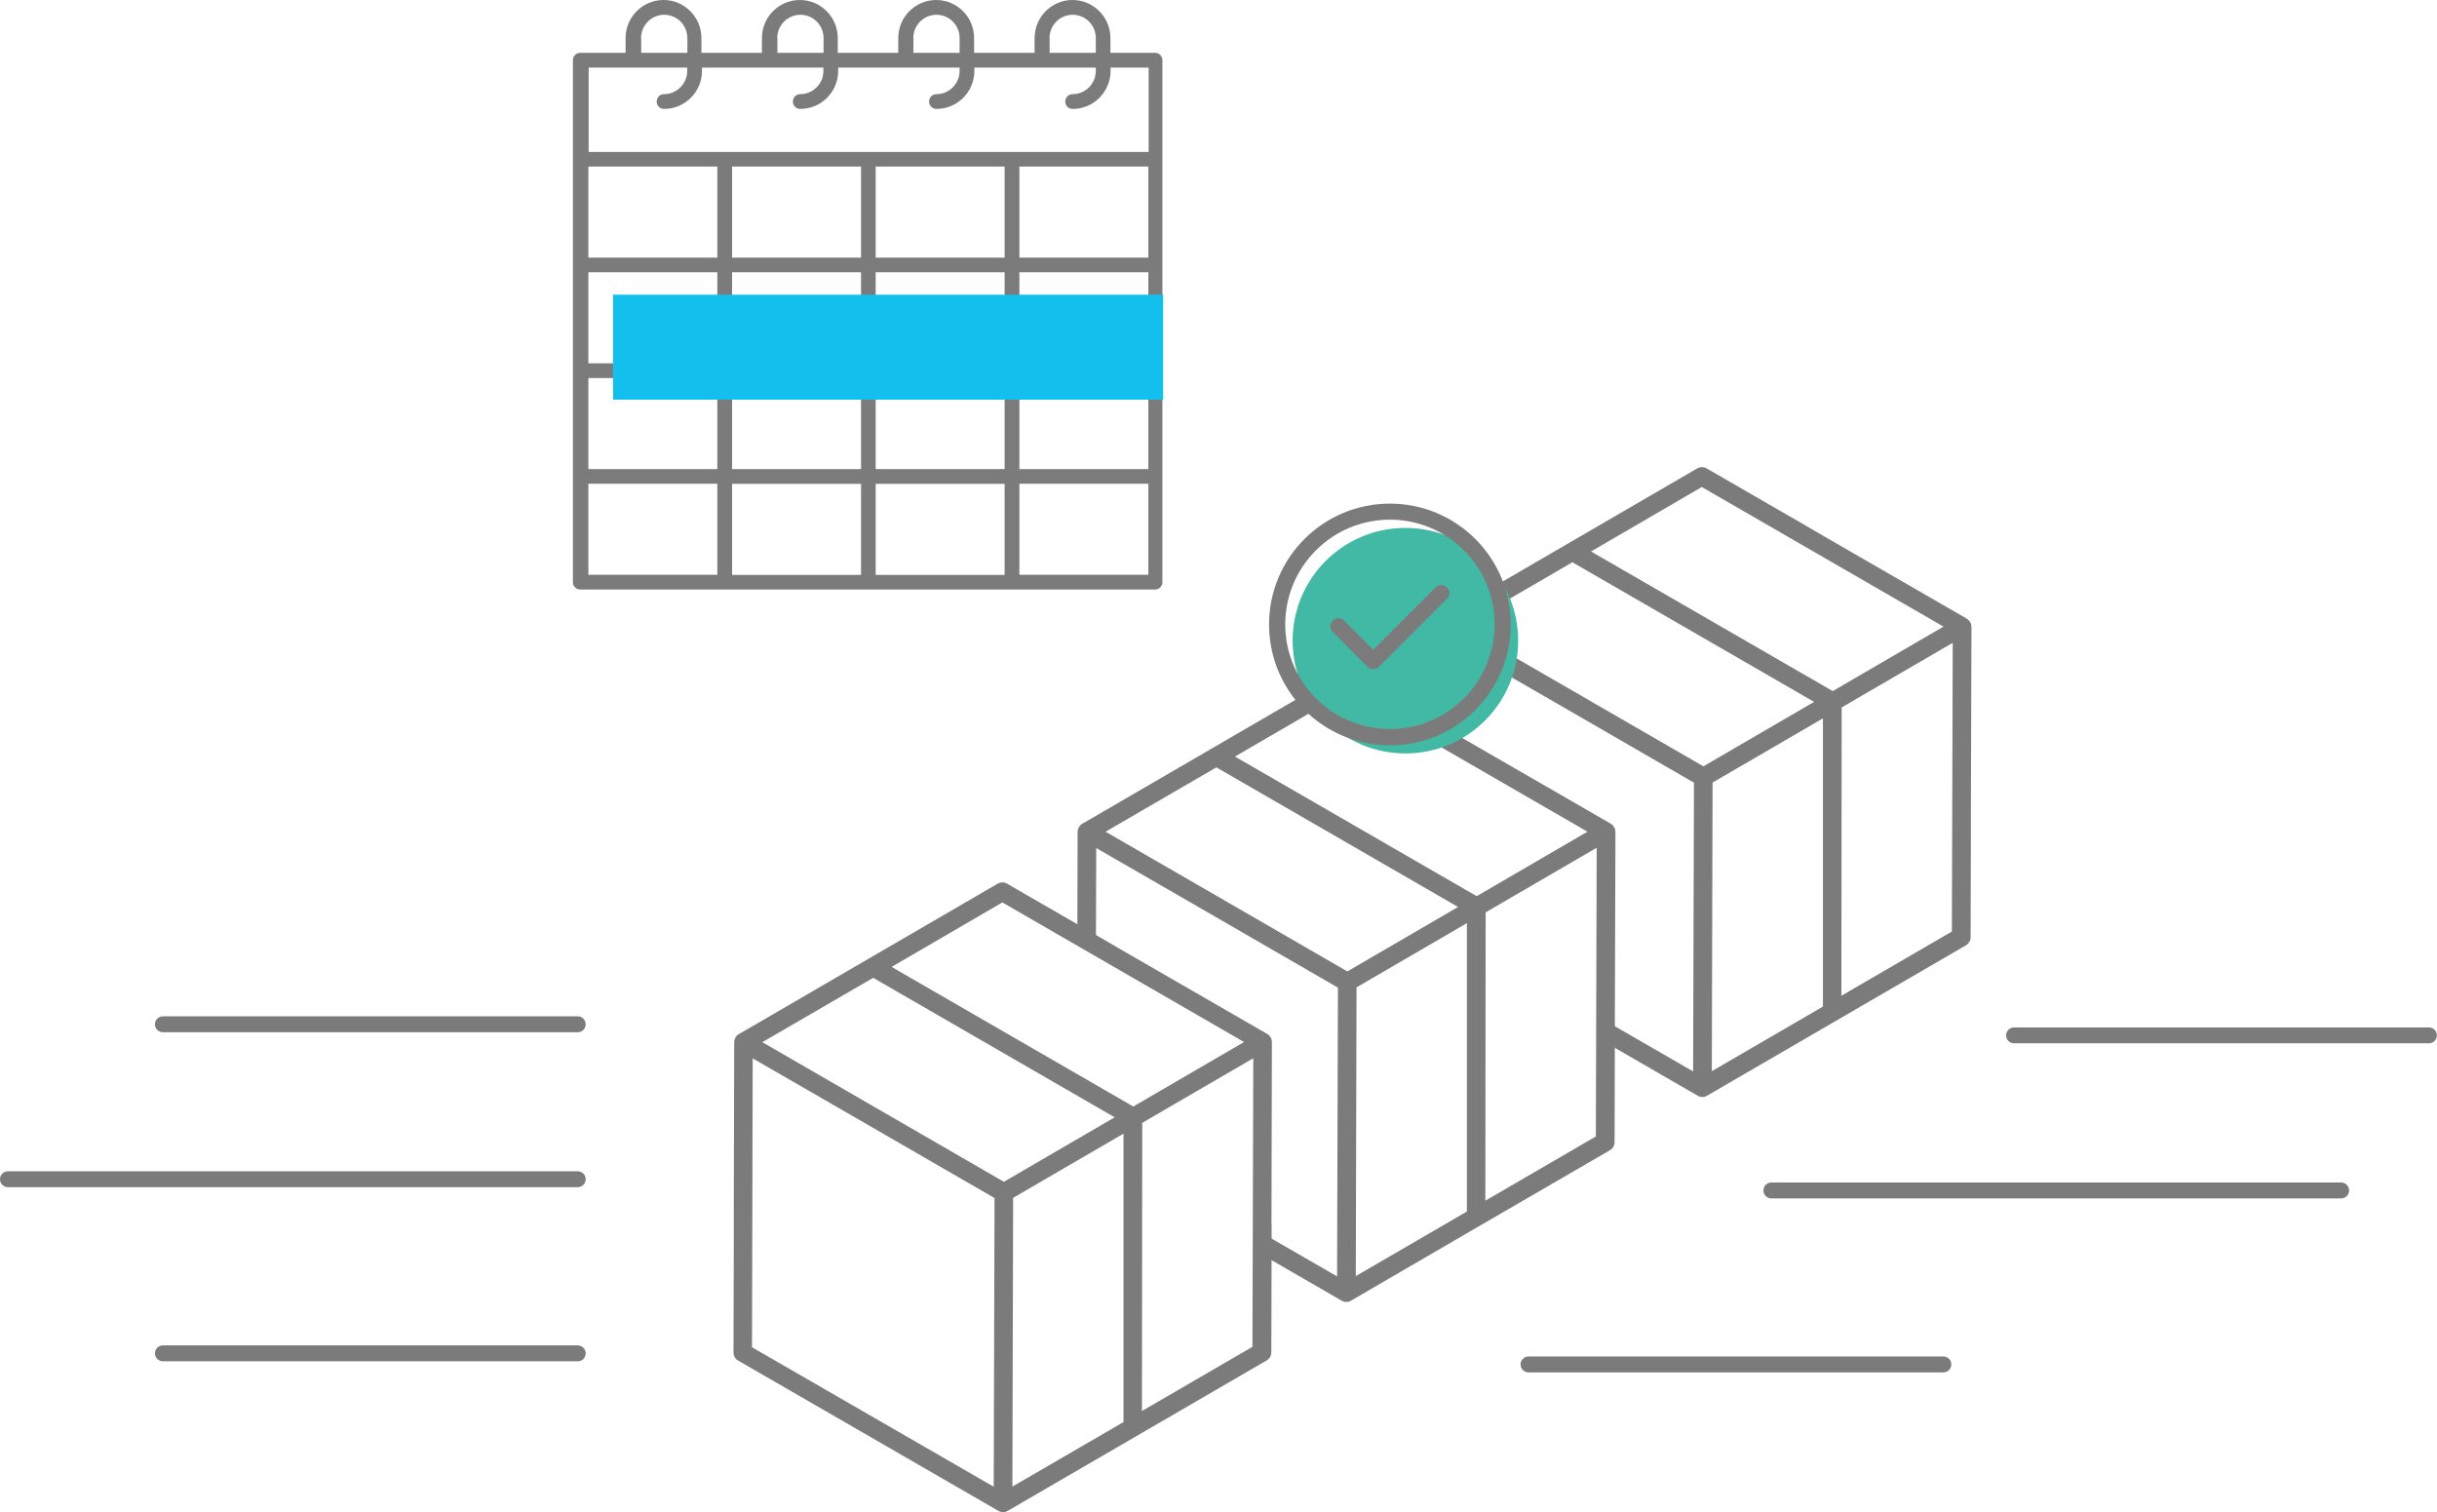
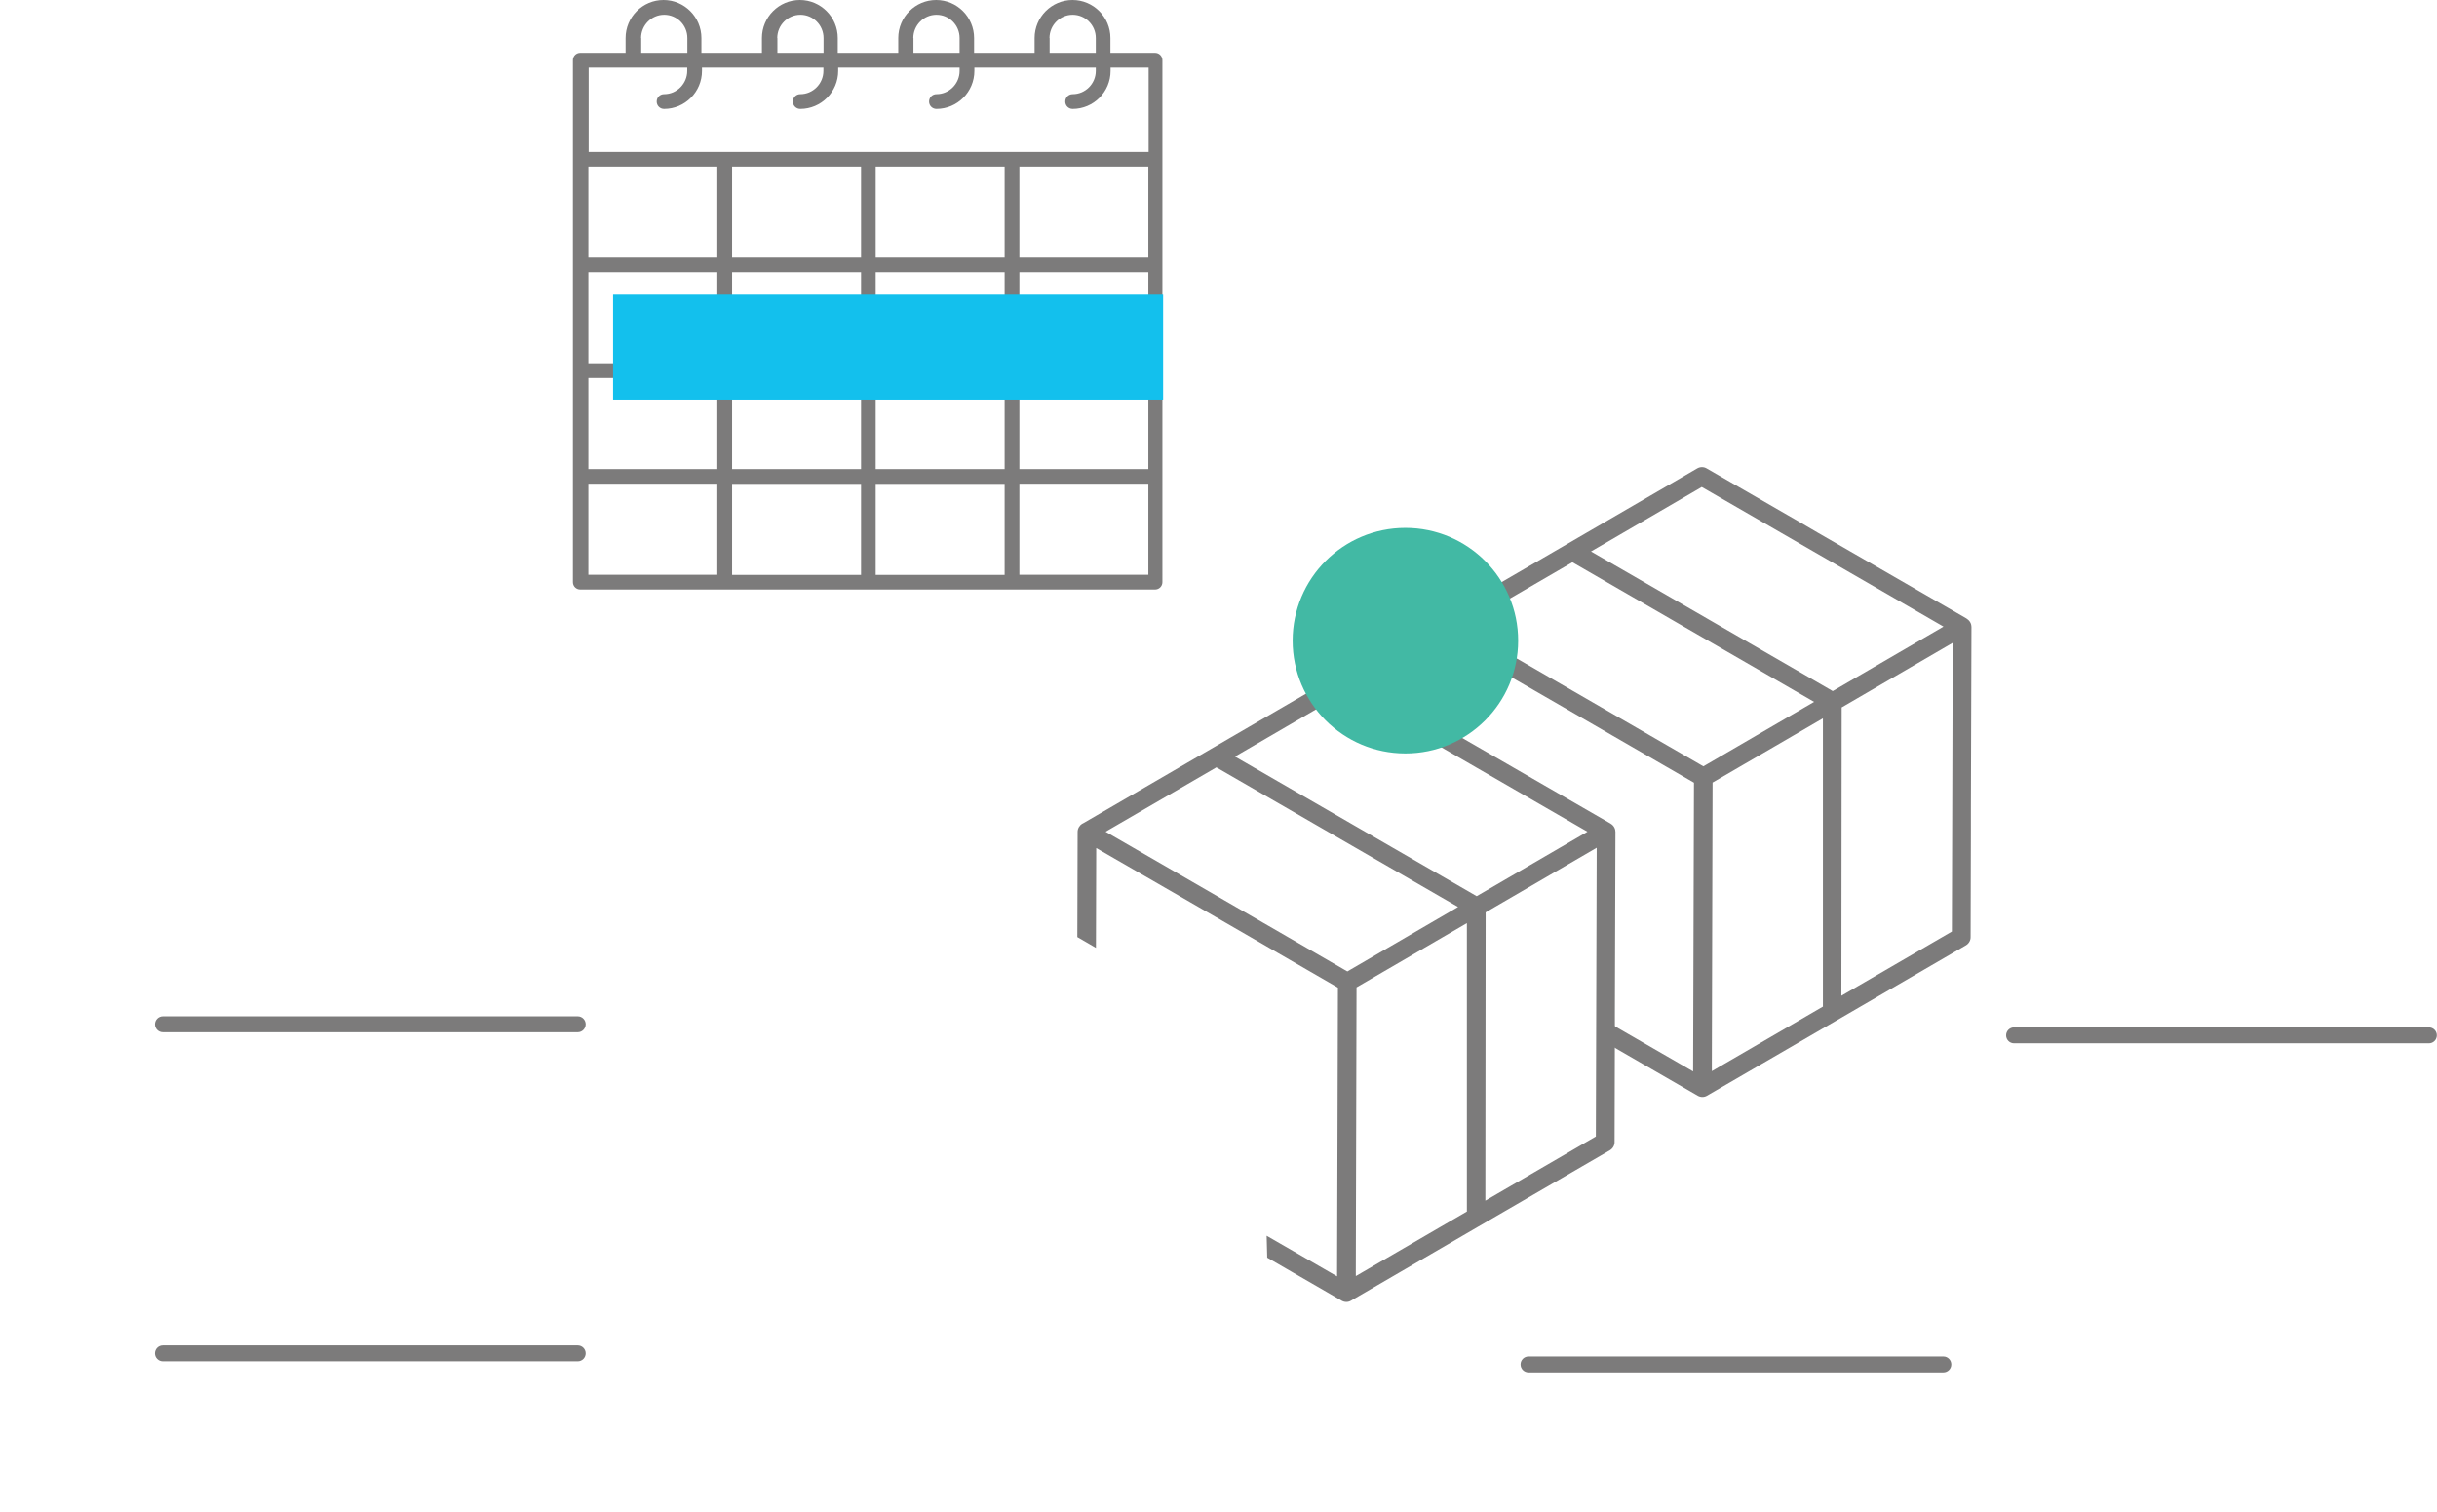
<svg xmlns="http://www.w3.org/2000/svg" id="Ebene_2" viewBox="0 0 171.6 106.47">
  <defs>
    <style> .cls-1 { fill: #42b9a4; } .cls-2, .cls-3 { fill: #7c7b7b; } .cls-4 { fill: #13c0ed; } .cls-3 { fill-rule: evenodd; } </style>
  </defs>
  <g id="Ebene_1-2" data-name="Ebene_1">
    <g>
      <g>
        <path class="cls-2" d="M119.22,75.41c0-.64,0,.09,0,0h0Z" />
        <path class="cls-2" d="M138.49,43.56l-10.47-6.04-1.3-.76-6.55-3.78c-.2-.12-.45-.12-.66,0l-18.2,10.58s-.01,0-.02,0c-.19.12-.34.33-.34.58l-.02,7.63,1.31.76c0-2.08.01-4.46.02-7.25,0,0,15.29,8.82,17.02,9.83-.05,17.41-.06,20.15-.06,20.31,0,0,0,0,0,.02l-6.17-3.56.04,1.54,6.45,3.73h0c.21.12.46.12.66,0,6.27-3.65,11.48-6.67,18.23-10.59.2-.12.33-.33.33-.57l.02-7.54v-1.5s.04-12.81.04-12.81c0-.18-.09-.43-.33-.57ZM119.93,53.96h0c-.59-.34-.05-.03,0,0ZM119.93,53.95c-.09-.05-2.35-1.36-17.01-9.83l7.8-4.53,17.02,9.83-7.8,4.54ZM128.35,70.88l-7.81,4.54c0-2.08-.02,7.53.05-20.32l7.77-4.52v20.31ZM112.03,38.83l7.8-4.54,17.02,9.83-7.8,4.54-17.02-9.83ZM137.44,65.59l-7.78,4.52.02-20.3,7.82-4.55-.06,20.32Z" />
      </g>
-       <path class="cls-2" d="M89.53,86.18l.03-12.81c0-.18-.09-.43-.33-.57l-10.47-6.04-1.3-.76-6.55-3.78c-.2-.12-.45-.12-.66,0l-18.2,10.58s-.01,0-.02,0c-.19.12-.33.33-.33.58l-.03,11.86v2.03s-.02,7.95-.02,7.95c0,.25.12.46.33.58h0s18.32,10.58,18.32,10.58h0c.21.12.46.12.66,0,6.27-3.65,11.48-6.67,18.23-10.59.2-.12.33-.33.33-.57l.02-7.54v-1.5ZM71.29,104.66c0-2.08-.02,7.53.05-20.32l7.77-4.52v20.31s-7.82,4.54-7.82,4.54ZM61.47,68.84l17.02,9.83-7.8,4.54c-1.74-1,6.3,3.64-17.01-9.83l7.8-4.53ZM80.43,79.06l7.82-4.55-.06,20.32-7.78,4.52.02-20.3ZM70.58,63.54l17.02,9.83-7.8,4.54-17.02-9.83,7.8-4.54ZM70.03,84.35c-.08,27.37-.05,18.49-.06,20.33l-17.02-9.82c0-1.18,0,5.43.05-20.34,0,0,15.29,8.82,17.02,9.83Z" />
      <g>
        <path class="cls-2" d="M40.68,72.68H11.47c-.31,0-.56-.25-.56-.56s.25-.56.56-.56h29.21c.31,0,.56.25.56.56s-.25.56-.56.56Z" />
        <path class="cls-2" d="M40.68,95.85H11.47c-.31,0-.56-.25-.56-.56s.25-.56.56-.56h29.21c.31,0,.56.25.56.56s-.25.56-.56.56Z" />
-         <path class="cls-2" d="M40.68,83.59H.56c-.31,0-.56-.25-.56-.56s.25-.56.56-.56h40.12c.31,0,.56.25.56.56s-.25.56-.56.56Z" />
      </g>
      <g>
        <path class="cls-2" d="M141.82,73.46h29.21c.31,0,.56-.25.56-.56,0-.31-.25-.56-.56-.56h-29.21c-.31,0-.56.25-.56.56,0,.31.25.56.56.56Z" />
        <g>
          <line class="cls-2" x1="107.63" y1="96.07" x2="136.84" y2="96.07" />
          <path class="cls-2" d="M107.63,96.63h29.21c.31,0,.56-.25.56-.56s-.25-.56-.56-.56h-29.21c-.31,0-.56.25-.56.56,0,.31.25.56.56.56Z" />
        </g>
        <g>
          <line class="cls-2" x1="124.73" y1="83.82" x2="164.85" y2="83.82" />
-           <path class="cls-2" d="M124.73,84.38h40.12c.31,0,.56-.25.56-.56,0-.31-.25-.56-.56-.56h-40.12c-.31,0-.56.25-.56.56,0,.31.25.56.56.56Z" />
        </g>
      </g>
      <path class="cls-2" d="M71.78,40.47v-6.41h9.08v6.41h-9.08ZM41.43,34.06h9.08v6.41h-9.08v-6.41ZM48.39,4.76v.23c0,.9-.73,1.64-1.63,1.64-.29,0-.52.23-.52.52s.23.52.52.52c1.47,0,2.67-1.2,2.67-2.68v-.23h8.55v.23c0,.9-.73,1.64-1.63,1.64-.29,0-.52.23-.52.52s.23.52.52.52c1.47,0,2.67-1.2,2.67-2.68v-.23h8.55v.23c0,.9-.73,1.64-1.63,1.64-.29,0-.52.23-.52.52s.23.52.52.52c1.47,0,2.67-1.2,2.67-2.68v-.23h8.55v.23c0,.9-.73,1.64-1.63,1.64-.29,0-.52.23-.52.52s.23.52.52.52c1.47,0,2.67-1.2,2.67-2.68v-.23h2.68v5.94h-39.43v-5.94h6.97ZM45.14,2.68c0-.9.73-1.64,1.63-1.64s1.63.73,1.63,1.64v1.04h-3.25v-1.04ZM54.73,2.68c0-.9.73-1.64,1.63-1.64s1.63.73,1.63,1.64v1.04h-3.25v-1.04ZM64.31,2.68c0-.9.73-1.64,1.63-1.64s1.63.73,1.63,1.64v1.04h-3.25v-1.04ZM73.9,2.68c0-.9.73-1.64,1.63-1.64s1.63.73,1.63,1.64v1.04h-3.25v-1.04ZM71.78,26.62h9.08v6.41h-9.08v-6.41ZM61.66,33.03v-6.41h9.08v6.41h-9.08ZM61.66,34.07h9.08v6.41h-9.08v-6.41ZM60.63,34.07v6.41h-9.08v-6.41h9.08ZM51.55,26.62h9.08v6.41h-9.08v-6.41ZM41.43,26.62h9.08v6.41h-9.08v-6.41ZM50.51,18.14h-9.08v-6.41h9.08v6.41ZM71.78,19.17h9.08v6.41h-9.08v-6.41ZM61.66,19.17h9.08v6.41h-9.08v-6.41ZM51.55,19.17h9.08v6.41h-9.08v-6.41ZM41.43,19.17h9.08v6.41h-9.08v-6.41ZM80.86,11.73v6.41h-9.08v-6.41h9.08ZM70.74,11.73v6.41h-9.08v-6.41h9.08ZM60.63,11.73v6.41h-9.08v-6.41h9.08ZM81.38,3.72h-3.19v-1.04c0-1.48-1.2-2.68-2.67-2.68s-2.67,1.2-2.67,2.68v1.04h-4.26v-1.04c0-1.48-1.2-2.68-2.67-2.68s-2.67,1.2-2.67,2.68v1.04h-4.26v-1.04c0-1.48-1.2-2.68-2.67-2.68s-2.67,1.2-2.67,2.68v1.04h-4.26v-1.04c0-1.48-1.2-2.68-2.67-2.68s-2.67,1.2-2.67,2.68v1.04h-3.19c-.29,0-.52.23-.52.52v36.75c0,.29.23.52.52.52h40.47c.29,0,.52-.23.52-.52V4.24c0-.29-.23-.52-.52-.52h0Z" />
      <rect class="cls-4" x="43.17" y="20.75" width="38.73" height="7.39" />
      <g>
        <path class="cls-2" d="M94.14,89.85c0-.64,0,.09,0,0h0Z" />
        <path class="cls-2" d="M113.41,57.99l-10.47-6.04-1.3-.76-6.55-3.78c-.2-.12-.45-.12-.66,0l-18.2,10.58s-.01,0-.02,0c-.19.12-.33.34-.33.58l-.02,7.41,1.31.76c0-2.03.01-4.34.02-7.03,0,0,15.29,8.82,17.02,9.83-.05,17.41-.06,20.15-.06,20.31,0,0,0,0,0,.02l-4.96-2.86.04,1.54,5.24,3.03h0c.21.12.46.12.66,0,6.27-3.65,11.48-6.68,18.23-10.59.2-.12.33-.33.33-.57l.02-7.54v-1.5s.04-12.81.04-12.81c0-.18-.09-.43-.33-.57ZM94.86,68.39h0c-.59-.34-.05-.03,0,0ZM94.86,68.39c-.09-.05-2.35-1.36-17.01-9.83l7.8-4.53,17.02,9.83-7.8,4.54ZM103.28,85.31l-7.81,4.54c0-2.08-.02,7.53.05-20.33l7.77-4.52v20.31ZM86.96,53.27l7.8-4.54,17.02,9.83-7.8,4.54-17.02-9.83ZM112.37,80.02l-7.78,4.52.02-20.3,7.82-4.55-.06,20.32Z" />
      </g>
      <g>
        <circle class="cls-1" cx="98.96" cy="45.11" r="7.94" />
-         <path class="cls-3" d="M103.08,38.75c-2.88-2.88-7.55-2.88-10.42,0-2.88,2.88-2.88,7.55,0,10.42,2.88,2.88,7.55,2.88,10.42,0,2.88-2.88,2.88-7.55,0-10.42ZM97.87,35.46c-4.7,0-8.51,3.81-8.51,8.51s3.81,8.51,8.51,8.51,8.51-3.81,8.51-8.51-3.81-8.51-8.51-8.51ZM101.09,41.36c.53-.53,1.33.27.8.8l-4.79,4.79c-.22.22-.58.22-.8,0l-2.45-2.45c-.53-.53.27-1.33.8-.8l2.05,2.05,4.39-4.39Z" />
      </g>
    </g>
  </g>
</svg>